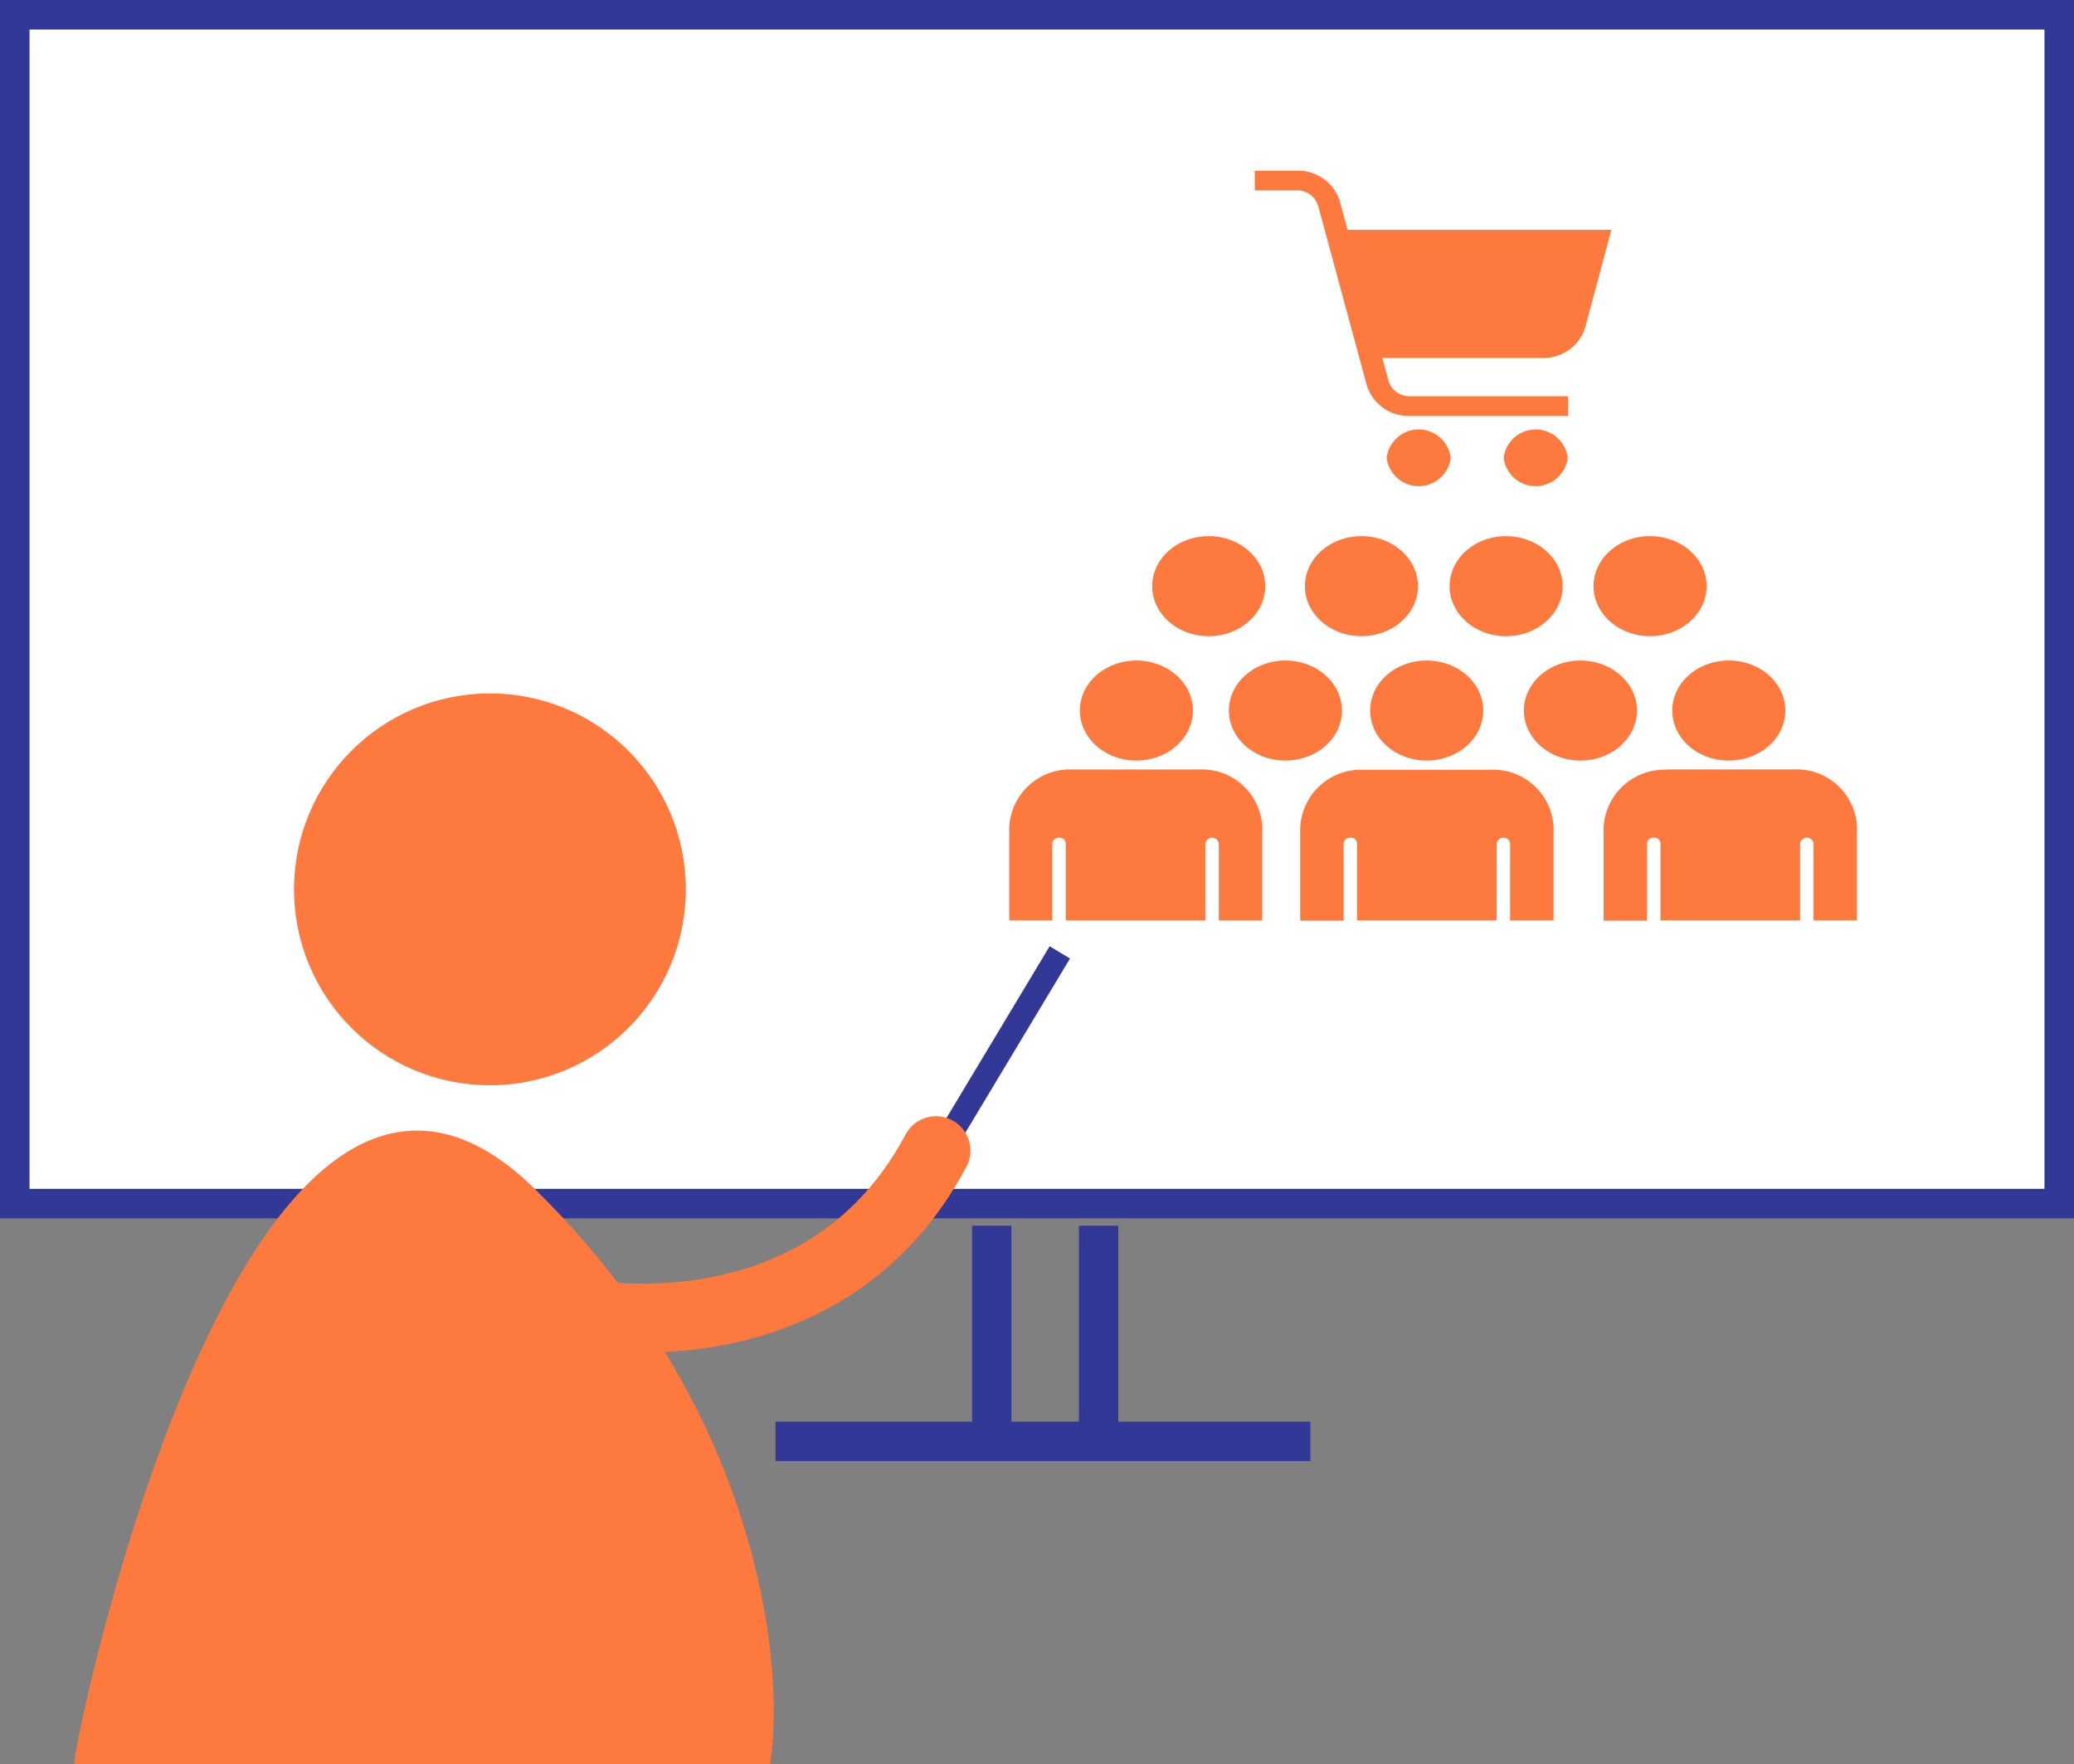
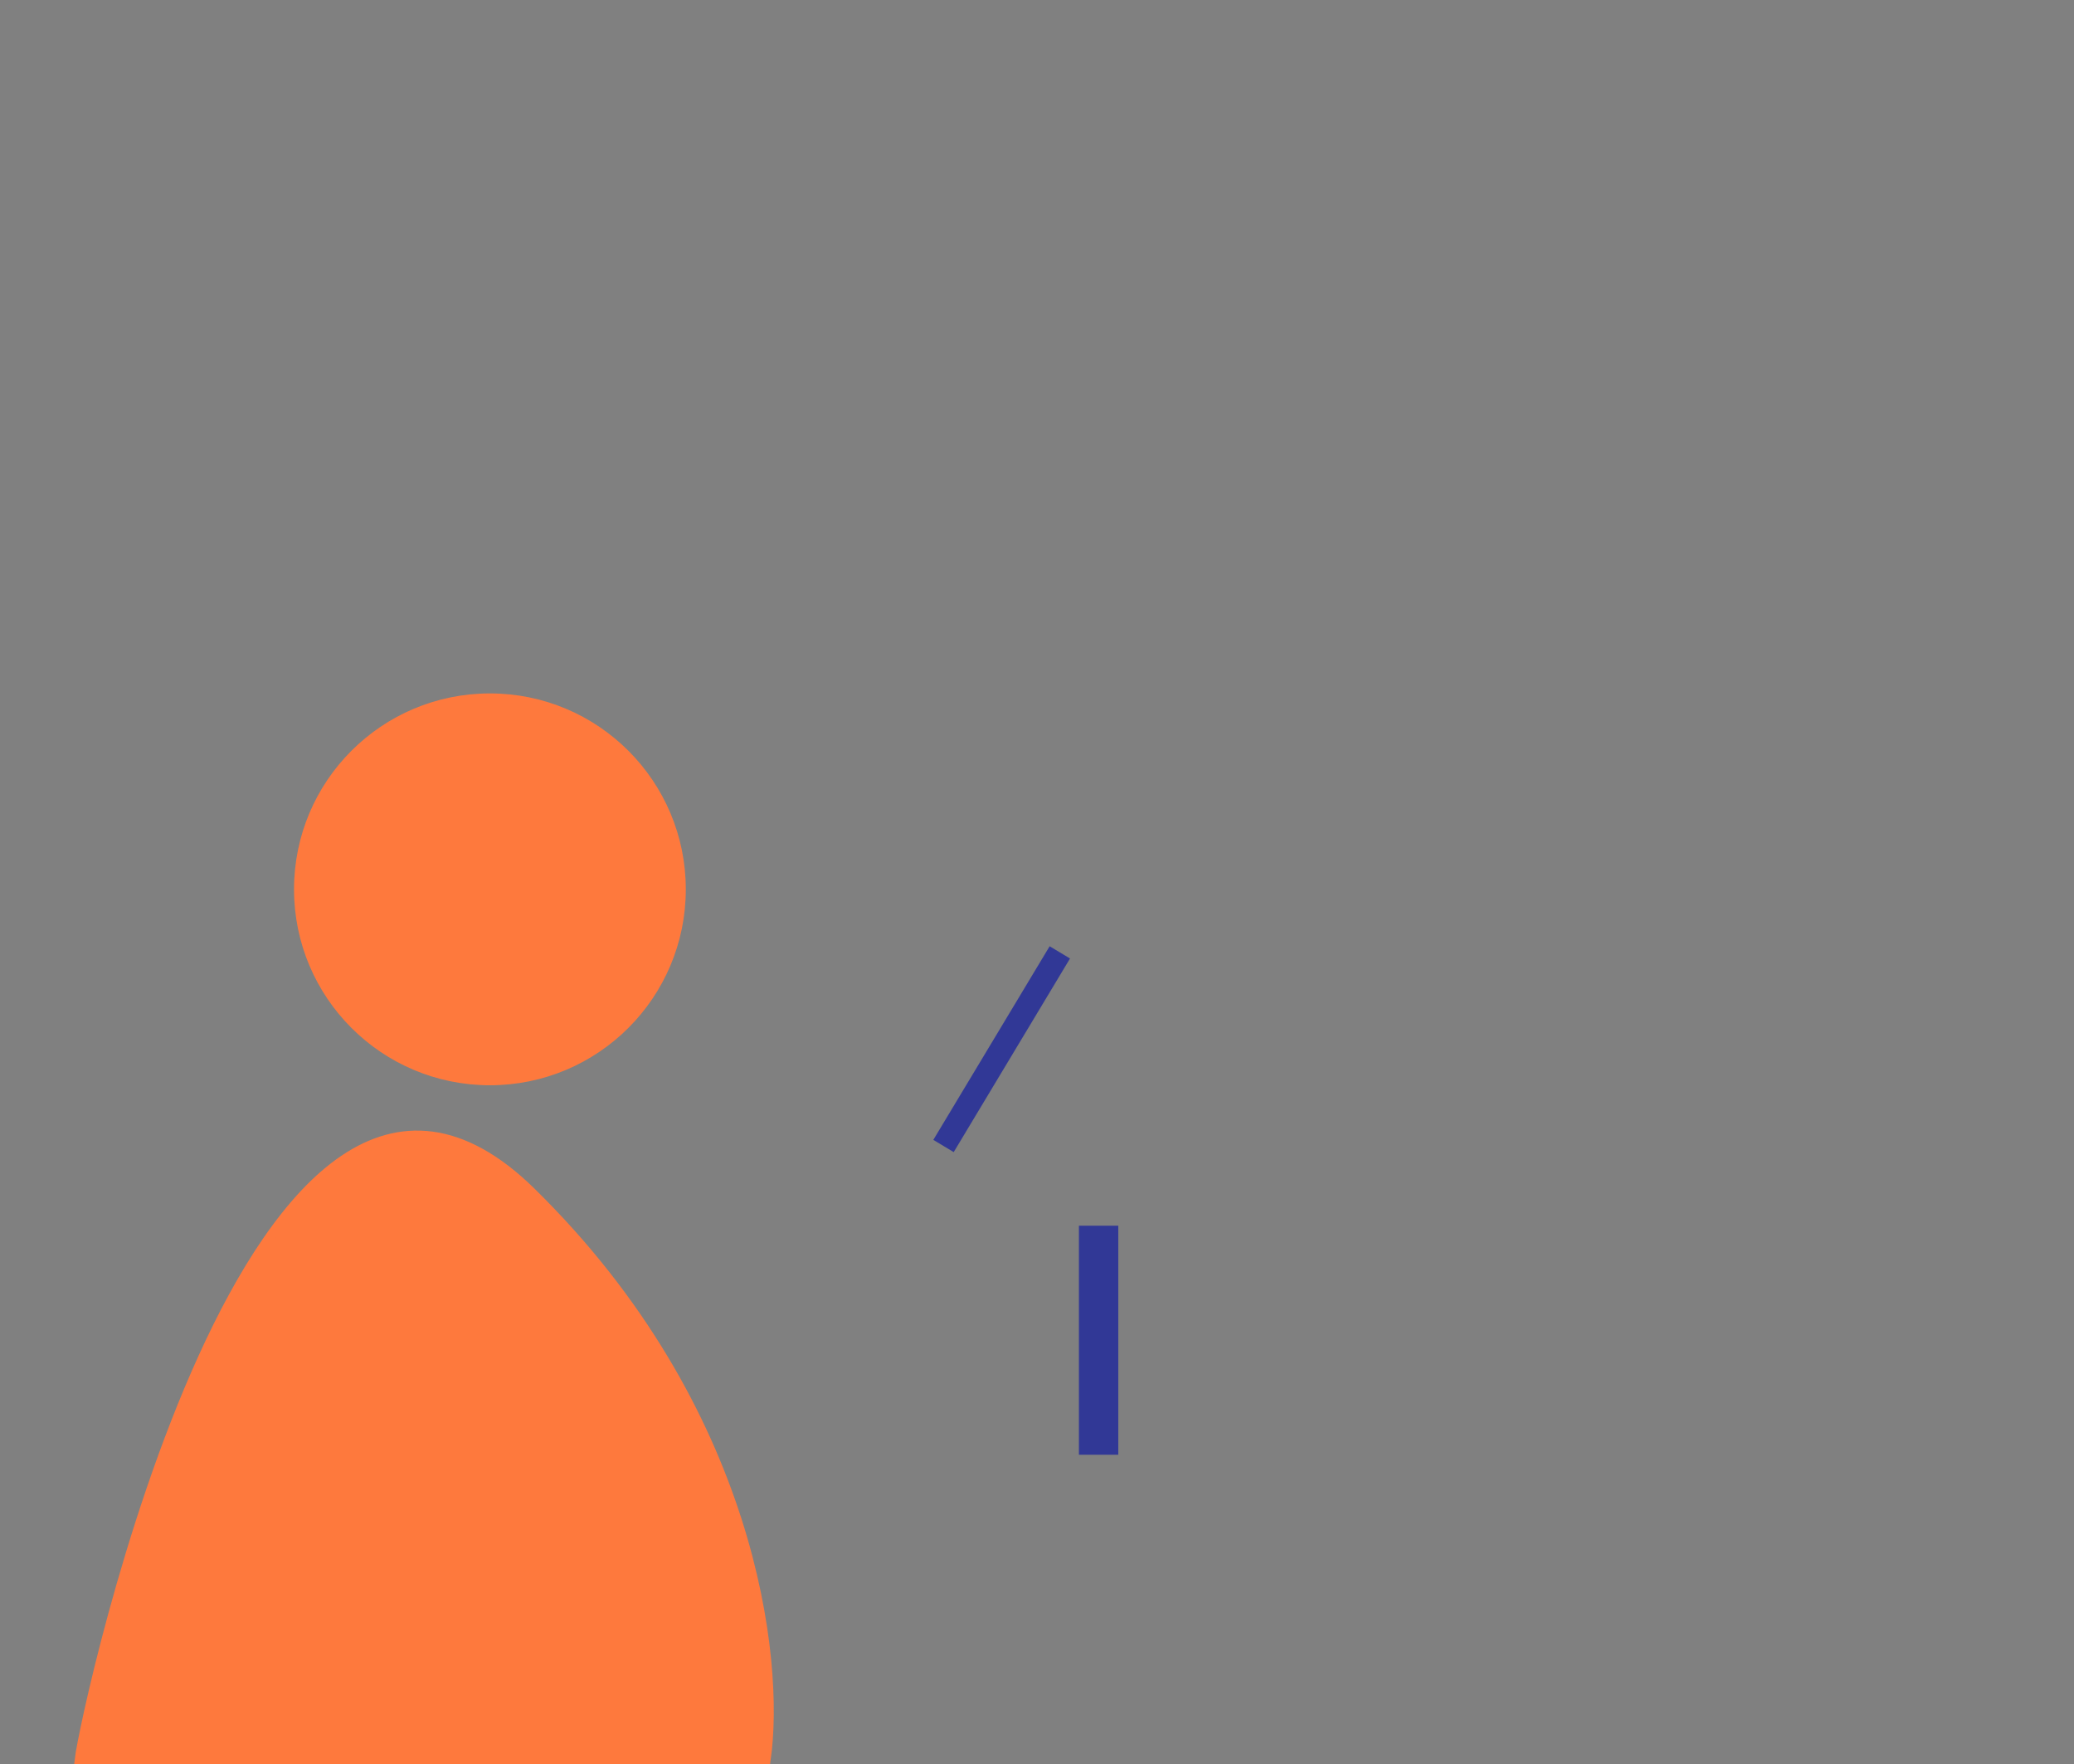
<svg xmlns="http://www.w3.org/2000/svg" width="210.765" height="179.245" viewBox="0 0 210.765 179.245">
  <rect x="0" y="0" width="210.765" height="179.245" fill="#808080" stroke="none" />
  <g id="Partners_customer_training" transform="translate(-1332.5 -564)">
    <g id="Social_Learning" data-name="Social Learning" transform="translate(1334 565.5)">
      <g id="Group_19" data-name="Group 19" transform="translate(0 0)">
-         <line id="Line_7" data-name="Line 7" y2="23.27" transform="translate(99.284 123.041)" fill="none" stroke="#313896" stroke-width="4" />
        <line id="Line_8" data-name="Line 8" y2="23.27" transform="translate(110.143 123.041)" fill="none" stroke="#313896" stroke-width="4" />
-         <line id="Line_9" data-name="Line 9" x2="54.357" transform="translate(77.308 144.952)" fill="none" stroke="#313896" stroke-width="4" />
-         <rect id="Rectangle_3" data-name="Rectangle 3" width="207.765" height="120.794" fill="#fff" stroke="#313896" stroke-width="3" />
      </g>
    </g>
    <g id="Group_18" data-name="Group 18" transform="translate(1340.596 634.956)">
      <rect id="Rectangle_19" data-name="Rectangle 19" width="2.416" height="22.951" transform="translate(98.571 25.19) rotate(31)" fill="#313896" />
      <circle id="Ellipse_1" data-name="Ellipse 1" cx="19.407" cy="19.407" r="19.407" transform="translate(22.283 0)" fill="#fe793d" stroke="#fe793d" stroke-width="1" />
      <path id="Path_55" data-name="Path 55" d="M98.5,120.1c-28.177-27.626-45.369,53.349-45.847,57.636h69.726C123.81,167.733,121.041,142.2,98.5,120.1Z" transform="translate(-52.652 -69.948)" fill="#fe793d" stroke="#fe793d" stroke-width="1" />
-       <path id="Path_56" data-name="Path 56" d="M89.936,130.908c9.669,3.054,31.6,4.275,41.982-15.266" transform="translate(-44.899 -69.683)" fill="none" stroke="#fe793d" stroke-linecap="round" stroke-width="7" />
    </g>
-     <path id="customer-base-people-svgrepo-com_1_" data-name="customer-base-people-svgrepo-com (1)" d="M67.122,39.132c3.172,0,5.743,2.274,5.743,5.08s-2.571,5.08-5.743,5.08-5.743-2.274-5.743-5.08S63.95,39.132,67.122,39.132ZM60.046,51.771c3.172,0,5.743,2.274,5.743,5.08s-2.571,5.08-5.743,5.08S54.3,59.656,54.3,56.851,56.874,51.771,60.046,51.771Zm-9.162,11.1H37.962a6.176,6.176,0,0,0-6.393,6.471V78.2h4.41V70.367a.651.651,0,0,1,.684-.6.612.612,0,0,1,.684.6v7.8H51.533v-7.8a.689.689,0,0,1,1.367,0v7.8h4.41v-8.8A6.136,6.136,0,0,0,50.884,62.868Zm1.607-23.736c3.172,0,5.743,2.274,5.743,5.08s-2.571,5.08-5.743,5.08-5.743-2.274-5.743-5.08S49.319,39.132,52.491,39.132ZM69.378,56.851c0,2.812,2.564,5.08,5.743,5.08s5.743-2.268,5.743-5.08-2.564-5.08-5.743-5.08S69.378,54.039,69.378,56.851ZM68.8,62.868A6.176,6.176,0,0,0,62.4,69.339V78.2h4.41V70.367a.651.651,0,0,1,.684-.6.612.612,0,0,1,.684.6v7.8H82.369v-7.8a.689.689,0,0,1,1.367,0v7.8h4.41v-8.8a6.135,6.135,0,0,0-6.393-6.531H68.8ZM14.92,51.771c3.172,0,5.743,2.274,5.743,5.08s-2.571,5.08-5.743,5.08-5.743-2.274-5.743-5.08S11.748,51.771,14.92,51.771Zm-8.546,26.4v-7.8a.651.651,0,0,1,.684-.6.612.612,0,0,1,.684.6v7.8H21.928v-7.8a.689.689,0,0,1,1.367,0v7.8h4.41v-8.8a6.135,6.135,0,0,0-6.393-6.531H8.391A6.176,6.176,0,0,0,2,69.309v8.86ZM38.679,56.851c0,2.812,2.564,5.08,5.743,5.08s5.743-2.268,5.743-5.08-2.564-5.08-5.743-5.08S38.679,54.039,38.679,56.851ZM22.27,39.132c3.172,0,5.743,2.274,5.743,5.08s-2.571,5.08-5.743,5.08-5.743-2.274-5.743-5.08S19.1,39.132,22.27,39.132Zm15.52,0c3.172,0,5.743,2.274,5.743,5.08s-2.571,5.08-5.743,5.08-5.743-2.274-5.743-5.08S34.619,39.132,37.791,39.132ZM30.065,51.771c3.172,0,5.743,2.274,5.743,5.08s-2.571,5.08-5.743,5.08-5.743-2.274-5.743-5.08S26.893,51.771,30.065,51.771ZM63.191,8.01l-2.669,9.94a4.438,4.438,0,0,1-4.407,3.081h-16.2l.638,2.35a2.215,2.215,0,0,0,2.2,1.532H58.8v2H42.747a4.436,4.436,0,0,1-4.4-3.067L33.38,5.535A2.215,2.215,0,0,0,31.183,4H26.954V2h4.229a4.436,4.436,0,0,1,4.4,3.067l.8,2.942ZM40.352,31.172a3.28,3.28,0,0,0,6.511,0,3.28,3.28,0,0,0-6.511,0Zm11.89,0a3.28,3.28,0,0,0,6.511,0,3.28,3.28,0,0,0-6.511,0Z" transform="translate(1433.062 579.344)" fill="#fe793d" />
  </g>
</svg>